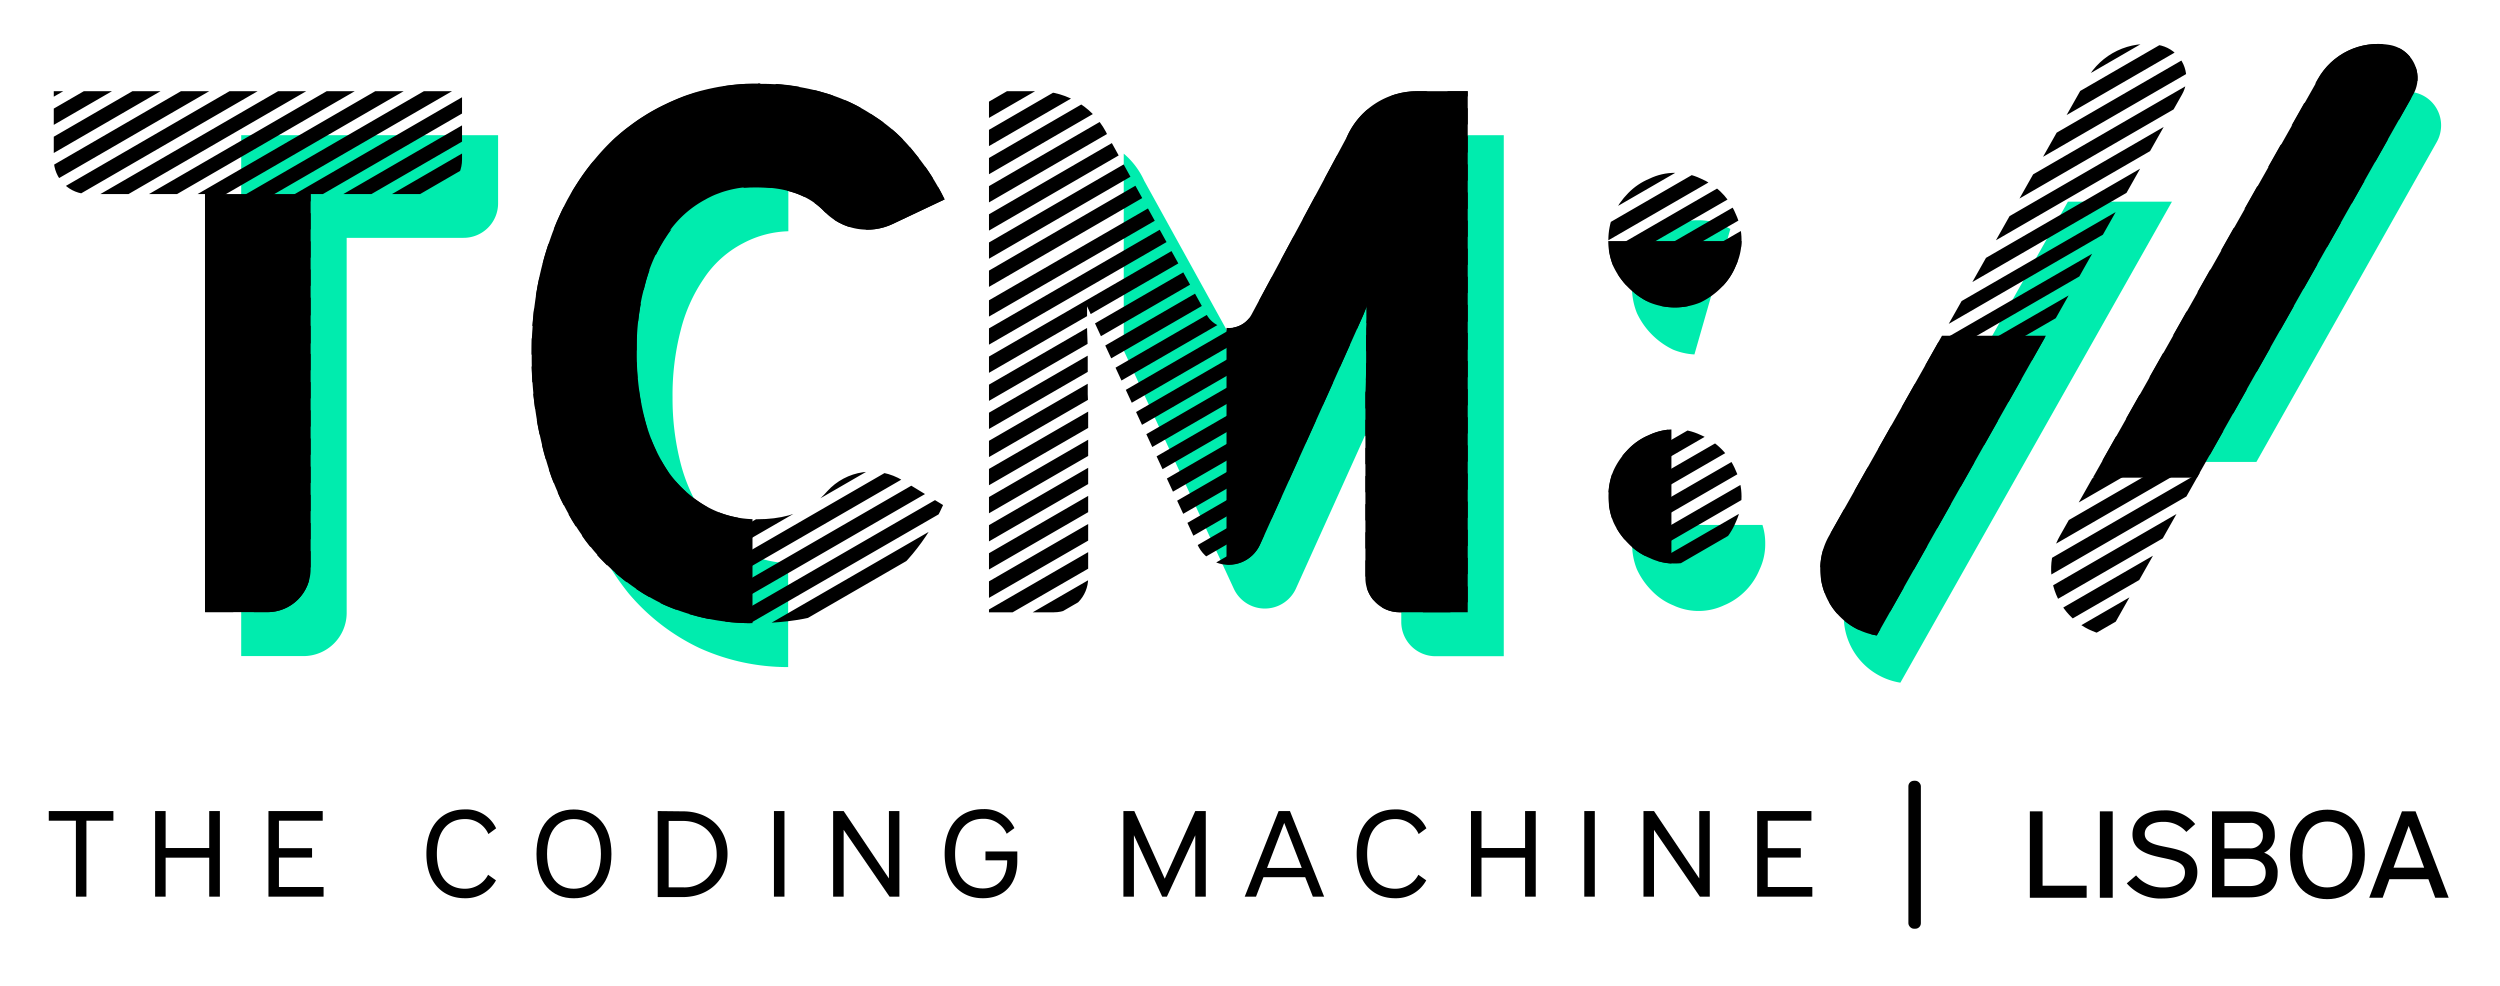
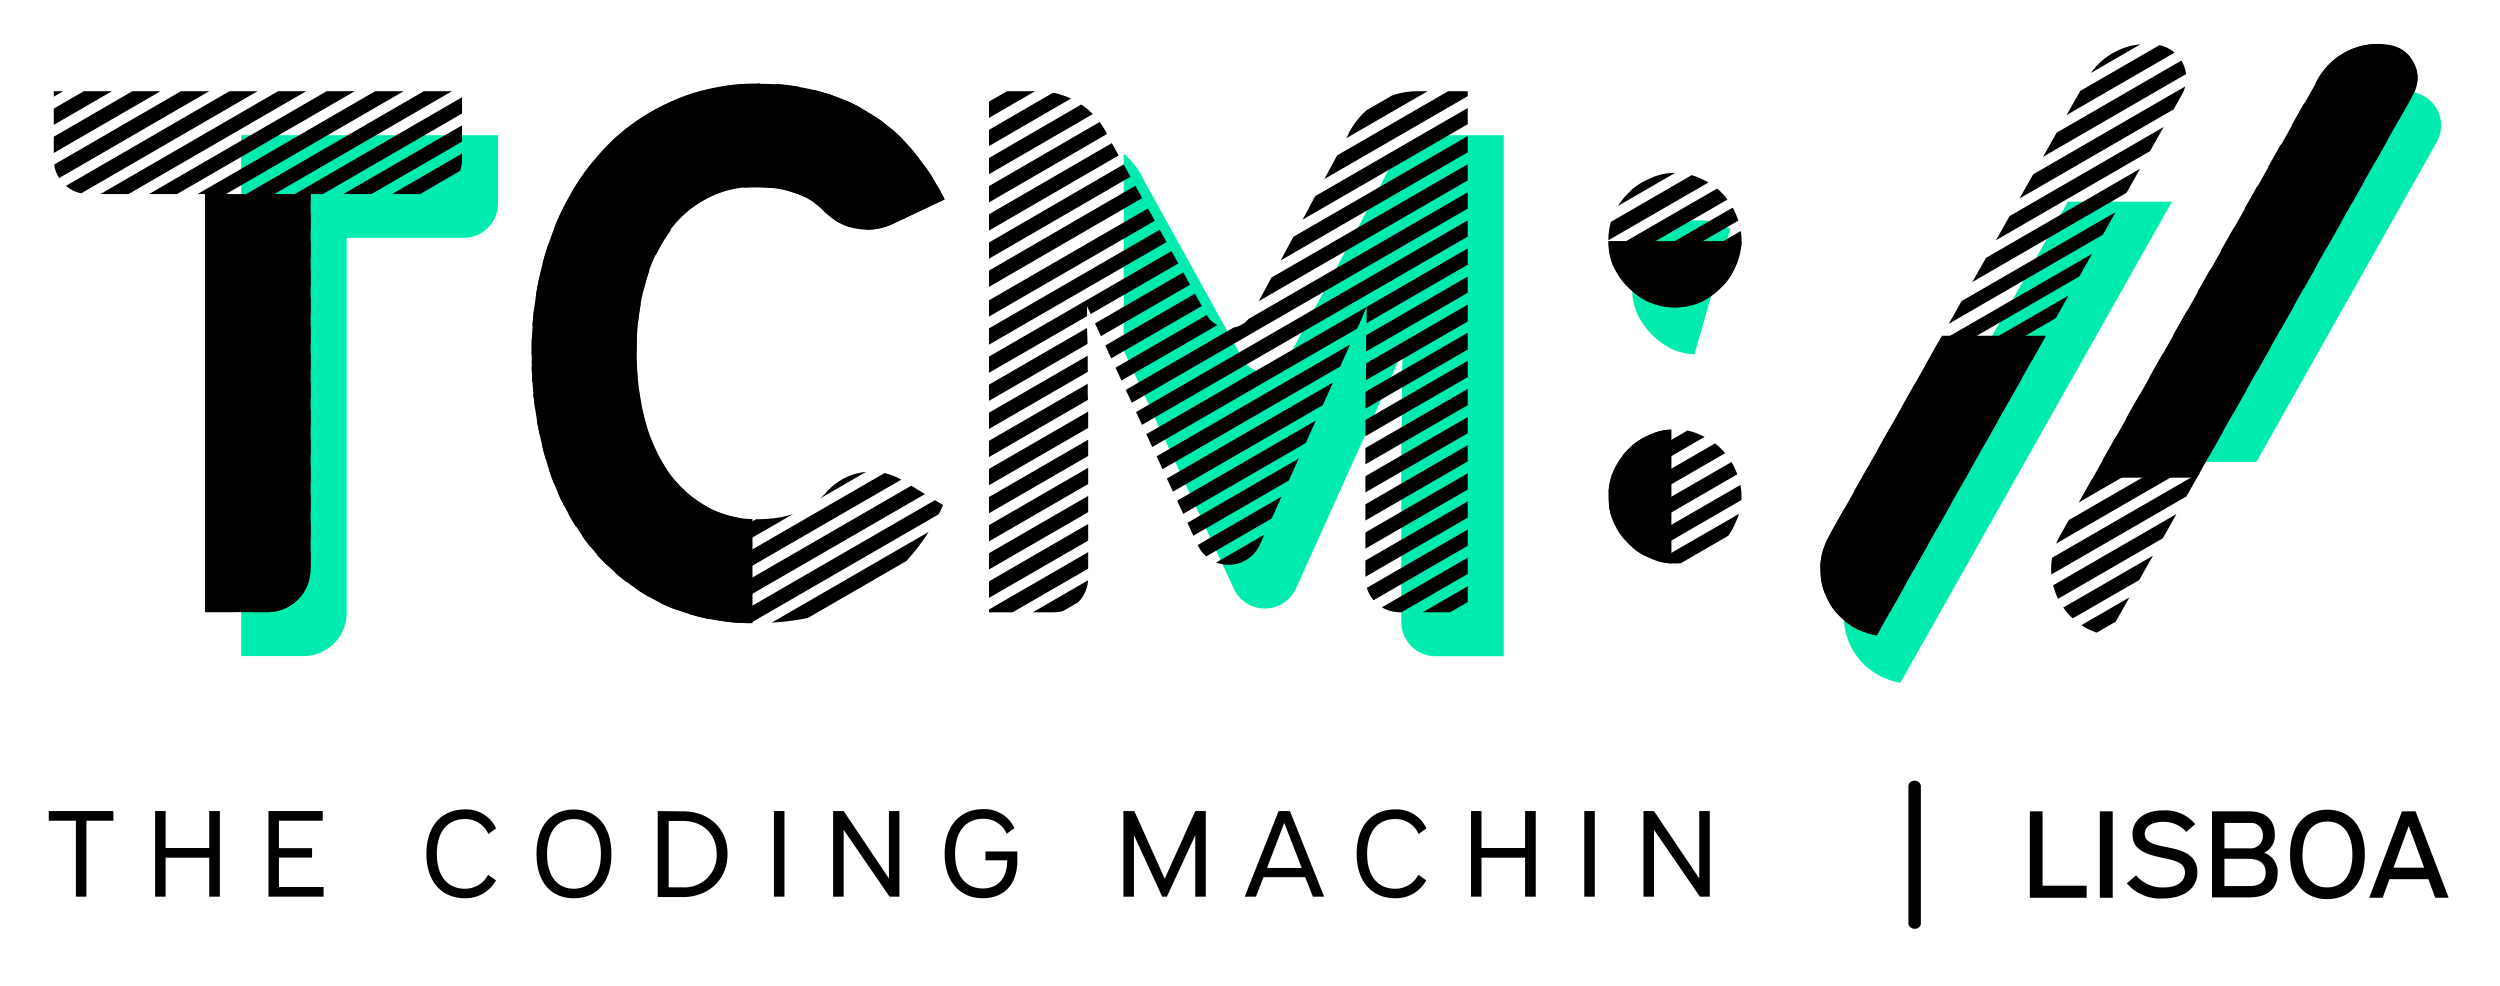
<svg xmlns="http://www.w3.org/2000/svg" id="Calque_1" data-name="Calque 1" viewBox="0 0 520.74 205.3">
  <defs>
    <style>.cls-1{fill:none;}.cls-2{fill:#00ecae;}.cls-2,.cls-4{fill-rule:evenodd;}.cls-3{clip-path:url(#clip-path);}</style>
    <clipPath id="clip-path">
      <path class="cls-1" d="M348.88,36a12.08,12.08,0,0,1,5.32,1.17,13.58,13.58,0,0,1,7,6.63l.37.83a12.67,12.67,0,0,1,0,10.7,13.35,13.35,0,0,1-2.95,4.46A15.66,15.66,0,0,1,354.2,63a14.14,14.14,0,0,1-10.62,0,15.86,15.86,0,0,1-7.54-7.6,14.44,14.44,0,0,1,0-10.7,15.66,15.66,0,0,1,3.11-4.48,13.21,13.21,0,0,1,4.43-3A12.1,12.1,0,0,1,348.88,36Zm0,53.4a12.38,12.38,0,0,1,5.32,1.19,13.71,13.71,0,0,1,7.36,7.45,12.62,12.62,0,0,1,0,10.71,13.72,13.72,0,0,1-7.36,7.44,12.49,12.49,0,0,1-10.62,0,12.86,12.86,0,0,1-4.43-3,15.65,15.65,0,0,1-3.11-4.45,14.47,14.47,0,0,1,0-10.71,15.56,15.56,0,0,1,3.11-4.46,13,13,0,0,1,4.43-3A12.44,12.44,0,0,1,348.88,89.43ZM96.24,19V33.26a7.17,7.17,0,0,1-7.18,7.16H64.7V118.6a9,9,0,0,1-9,8.91h-13V40.42H18.41A7.16,7.16,0,0,1,11.2,33.3V19Zm120,0a16,16,0,0,1,14.59,9.42l20.51,37.13a5.34,5.34,0,0,0,9.38-.06l19.81-36.88A16,16,0,0,1,295.2,19h10.52V127.53H291.53a7.11,7.11,0,0,1-7.12-7.11h0V82.1c.1-2.3.15-4.6.15-7V68.47l.1-2,0-2v-.61l-.7,1.75q-1.44,3.36-21.53,47.83a7.12,7.12,0,0,1-13,0l-23-49.65v4.66q.15,3.11.14,6.67v7l.09,2.14,0,1.27c0,.81,0,1.53,0,2.17v32.72a7.12,7.12,0,0,1-7.12,7.12H206V19Zm-58.31-1.64A46.08,46.08,0,0,1,170.55,19l.87.25a35.84,35.84,0,0,1,10.77,5,33.18,33.18,0,0,1,8.35,7.63,47.6,47.6,0,0,1,6.22,9.65l-10.83,5.13a12.42,12.42,0,0,1-14.16-2.53,14.63,14.63,0,0,0-2.32-2Q164.9,39,157.62,39A21.2,21.2,0,0,0,147,41.66a21.88,21.88,0,0,0-7.89,7.16,33.12,33.12,0,0,0-4.86,10.92,53,53,0,0,0-1.66,13.85,53.59,53.59,0,0,0,1.66,13.7,35.65,35.65,0,0,0,4.86,10.91,24.8,24.8,0,0,0,8,7.31,21.31,21.31,0,0,0,10.62,2.65q7.29,0,11.83-3.27a17.71,17.71,0,0,0,2.76-2.57A12.42,12.42,0,0,1,188,100.06l8.44,5.14a43.73,43.73,0,0,1-15.17,18.22q-9.56,6.38-24.12,6.38a45.09,45.09,0,0,1-19-3.89,43.84,43.84,0,0,1-14.71-11.37A52.59,52.59,0,0,1,114.06,97a76.32,76.32,0,0,1-3.34-23.36,70.53,70.53,0,0,1,3.48-22.73,53.12,53.12,0,0,1,9.72-17.75,44,44,0,0,1,34-15.74Zm291.6-8a7,7,0,0,1,5.79,8,6.9,6.9,0,0,1-.82,2.33L390.92,132.36A14,14,0,0,1,381,111.59l53.71-95.14A14.33,14.33,0,0,1,449.52,9.35Zm48.15,0a7,7,0,0,1,5.81,8,6.9,6.9,0,0,1-.82,2.33L439.08,132.36a14,14,0,0,1-10-20.77l53.71-95.14A14.33,14.33,0,0,1,497.67,9.35Z" />
    </clipPath>
  </defs>
  <rect x="397.51" y="162.63" width="2.6" height="30.82" rx="1.15" />
  <path d="M425.46,169v15.49h9.18V187H422.81V169Z" />
  <path d="M440.07,169v18h-2.68V169Z" />
  <path d="M444.94,182.34a7.2,7.2,0,0,0,5.71,2.52c2.68,0,4.47-1.12,4.47-3.11,0-1.35-.81-1.95-1.95-2.37-1.69-.62-4-.8-5.92-1.58s-3.06-1.89-3.06-4c0-2.91,2.34-5,6.44-5a8.08,8.08,0,0,1,6.62,2.85l-1.85,1.64a6.22,6.22,0,0,0-4.88-2.1c-2.33,0-3.78,1-3.78,2.49,0,1.14.8,1.68,1.71,2.05,1.66.65,4,.78,6,1.55,1.72.68,3.25,1.85,3.25,4.39,0,3.63-3.12,5.48-7.19,5.48A9.21,9.21,0,0,1,443,184Z" />
  <path d="M468.53,169c3.14,0,5.3,1.64,5.3,4.78a3.9,3.9,0,0,1-2.23,3.84,4.23,4.23,0,0,1,2.82,4.3c0,3.2-2.1,5-5.89,5h-7.78V169Zm-5.19,7.71h5.27a2.54,2.54,0,0,0,2.73-2.7,2.46,2.46,0,0,0-2.73-2.6h-5.27Zm0,7.86h5.17c2.28,0,3.42-1,3.42-2.8,0-2-1.35-2.88-3.71-2.88h-4.88Z" />
  <path d="M492.59,178c0,6.09-3.24,9.29-7.84,9.29S477,184.13,477,178s3.24-9.35,7.78-9.35S492.59,171.91,492.59,178Zm-13,0c0,4.51,2.08,6.85,5.14,6.85S490,182.55,490,178s-2.13-6.88-5.22-6.88S479.61,173.49,479.61,178Z" />
  <path d="M503.15,169l6.9,18h-2.8l-1.43-3.87H497.7L496.3,187h-2.8l6.82-18Zm-4.59,11.73h6.38l-3.22-8.69Z" />
  <g id="Calque_2" data-name="Calque 2">
    <g id="TCM:_" data-name="TCM: ">
      <g id="TheCodingMachine">
-         <polygon points="377.5 186.77 377.5 184.76 368.21 184.76 368.21 178.63 375.1 178.63 375.1 176.67 368.21 176.67 368.21 170.95 377.31 170.95 377.31 168.94 366.01 168.94 366.01 186.77 377.5 186.77" />
        <polygon points="344.52 186.77 344.52 172.85 354.08 186.77 356.14 186.77 356.14 168.94 353.95 168.94 353.95 182.98 344.52 168.94 342.33 168.94 342.33 186.77 344.52 186.77" />
        <rect x="330" y="168.94" width="2.19" height="17.83" />
        <polygon points="308.59 186.77 308.59 178.65 317.67 178.65 317.67 186.77 319.89 186.77 319.89 168.94 317.67 168.94 317.67 176.64 308.59 176.64 308.59 168.94 306.4 168.94 306.4 186.77 308.59 186.77" />
        <path d="M290.58,187.1a7.17,7.17,0,0,0,6.5-3.73l-1.64-1.16a5.37,5.37,0,0,1-4.86,2.91c-3.43,0-5.81-2.45-5.81-7.27s2.38-7.24,5.84-7.24a5.23,5.23,0,0,1,4.89,3.12l1.61-1.19a6.83,6.83,0,0,0-6.52-3.94c-4.62,0-8,3.22-8,9.25S286,187.1,290.58,187.1Z" />
        <path d="M267.5,171.41l-3.58,9.38h7.23Zm1.19-2.47,7.12,17.83h-2.35l-1.59-4.05h-8.7l-1.55,4.05h-2.35l7.06-17.83Z" />
        <polygon points="236.19 186.77 236.19 173.96 242.08 186.77 243.06 186.77 248.97 173.99 248.97 186.77 251.16 186.77 251.16 168.94 248.97 168.94 242.61 183.03 236.27 168.94 234 168.94 234 186.77 236.19 186.77" />
        <path d="M204.74,187.1c4.58,0,7.16-3.11,7.16-7.75v-2h-6.63v1.86h4.52c0,3.84-2,5.85-5.07,5.85-3.41,0-5.78-2.45-5.78-7.24s2.38-7.27,5.83-7.27a5.2,5.2,0,0,1,4.92,3.12l1.61-1.18a6.85,6.85,0,0,0-6.53-3.95c-4.62,0-8,3.25-8,9.3S200.13,187.1,204.74,187.1Z" />
        <polygon points="175.73 186.77 175.73 172.85 185.29 186.77 187.34 186.77 187.34 168.94 185.16 168.94 185.16 182.98 175.73 168.94 173.54 168.94 173.54 186.77 175.73 186.77" />
        <rect x="161.21" y="168.94" width="2.19" height="17.83" />
        <path d="M142.28,171h-3v13.83h3a6.68,6.68,0,0,0,7-6.95c0-4.28-3-6.83-6.92-6.88Zm0-2c5.2,0,9.26,3.38,9.26,8.86s-4,8.89-9.11,9H137V168.94Z" />
        <path d="M119.52,170.61c-3.3,0-5.57,2.48-5.57,7.27s2.27,7.24,5.57,7.24,5.65-2.47,5.65-7.24S122.87,170.61,119.52,170.61Zm0-2c4.59,0,7.84,3.2,7.84,9.28s-3.25,9.22-7.84,9.22-7.77-3.17-7.77-9.22,3.23-9.28,7.77-9.28Z" />
        <path d="M96.81,187.1a7.18,7.18,0,0,0,6.5-3.73l-1.64-1.16a5.37,5.37,0,0,1-4.86,2.91c-3.43,0-5.81-2.45-5.81-7.27s2.38-7.24,5.84-7.24a5.22,5.22,0,0,1,4.89,3.12l1.61-1.19a6.84,6.84,0,0,0-6.52-3.94c-4.62,0-8,3.22-8,9.25S92.24,187.1,96.81,187.1Z" />
        <polygon points="67.4 186.77 67.4 184.76 58.1 184.76 58.1 178.63 65 178.63 65 176.67 58.1 176.67 58.1 170.95 67.22 170.95 67.22 168.94 55.92 168.94 55.92 186.77 67.4 186.77" />
        <polygon points="34.5 186.77 34.5 178.65 43.58 178.65 43.58 186.77 45.8 186.77 45.8 168.94 43.58 168.94 43.58 176.64 34.5 176.64 34.5 168.94 32.31 168.94 32.31 186.77 34.5 186.77" />
        <polygon points="18 186.77 18 170.95 23.62 170.95 23.62 168.94 10.16 168.94 10.16 170.95 15.81 170.95 15.81 186.77 18 186.77" />
      </g>
      <g id="Vert">
        <path class="cls-2" d="M502.6,19.2a7,7,0,0,1,5.78,8.05,7.1,7.1,0,0,1-.81,2.33L470,96.22H448.29l39.47-69.9A14.36,14.36,0,0,1,502.6,19.2Z" />
        <path class="cls-2" d="M452.41,42l-56.57,100.2a14,14,0,0,1-9.95-20.76L430.74,42Z" />
-         <path class="cls-2" d="M367.69,113.29a12.31,12.31,0,0,1-1.18,5.34,13.69,13.69,0,0,1-6.83,7.2l-.55.24a12.44,12.44,0,0,1-10.07.25l-.56-.25a12.88,12.88,0,0,1-4.42-3,15.56,15.56,0,0,1-3.11-4.46,13.76,13.76,0,0,1-1-5.34,14.11,14.11,0,0,1,.53-3.93h26.61A12.46,12.46,0,0,1,367.69,113.29Z" />
        <path class="cls-2" d="M353.81,45.88a12.09,12.09,0,0,1,5.32,1.19,11.92,11.92,0,0,1,1.3.62l-7.49,26.14a13.8,13.8,0,0,1-4.44-1,15.88,15.88,0,0,1-7.53-7.6,14.34,14.34,0,0,1,0-10.7A15.31,15.31,0,0,1,344.08,50a13.37,13.37,0,0,1,4.42-3A12.05,12.05,0,0,1,353.81,45.88Z" />
        <path class="cls-2" d="M313.23,28.16V136.69H299a7.14,7.14,0,0,1-7.12-7.13V91.25c.1-2.3.15-4.6.15-7V77.6l.09-2,.06-2V73l-.71,1.75-1.64,3.72q-4.42,9.87-19.88,44.1a7.12,7.12,0,0,1-12.95.06L234.07,73v-41a16.06,16.06,0,0,1,4.26,5.64l20.51,37.13a5.35,5.35,0,0,0,9.38,0L288,37.77a16,16,0,0,1,14.68-9.61Z" />
-         <path class="cls-2" d="M164.21,26.53V48.17a21.25,21.25,0,0,0-9.24,2.4l-.46.24A21.88,21.88,0,0,0,146.62,58a33.31,33.31,0,0,0-4.86,10.9,53.51,53.51,0,0,0-1.67,13.86,54,54,0,0,0,1.67,13.7,35.25,35.25,0,0,0,4.86,10.9,24.61,24.61,0,0,0,8,7.32,20.9,20.9,0,0,0,9.55,2.62v21.65H164A44.46,44.46,0,0,1,145.73,135,43.82,43.82,0,0,1,131,123.67a53,53,0,0,1-9.41-17.59,75,75,0,0,1-3.35-23.35A70.57,70.57,0,0,1,121.73,60,54.08,54.08,0,0,1,131,42.77l.46-.53A42.94,42.94,0,0,1,145.72,31l.61-.3A42.94,42.94,0,0,1,164.21,26.53Z" />
        <path class="cls-2" d="M50.24,28.16h53.51V42.41a7.18,7.18,0,0,1-7.21,7.13H72.21v78.22a9,9,0,0,1-9,8.9H50.24Z" />
      </g>
      <g id="rayure">
        <g class="cls-3">
          <path class="cls-4" d="M560.36,4.35l1.47,2.54L286.12,166.07l-1.46-2.54Zm10.12,0L572,6.89,296.26,166.07l-1.45-2.54Zm10.12,0,1.46,2.54L306.4,166.07l-1.47-2.54Zm10.11,0,1.47,2.54L316.53,166.07l-1.46-2.54Zm10.12,0,1.47,2.54L326.66,166.07l-1.46-2.54Zm10.12,0,1.46,2.54L336.8,166.07l-1.46-2.54Zm10.11,0,1.47,2.54L346.94,166.07l-1.47-2.54Zm10.12,0,1.62,2.54L357.07,166.07l-1.46-2.54Zm10.12,0,1.62,2.54L367.21,166.07l-1.46-2.54Zm10.11,0L653,6.89,377.35,166.07l-1.47-2.54Zm10.12,0L663,6.89,387.48,166.07,386,163.53Zm-354.79,0,1.47,2.54L32.69,166.07l-1.47-2.54Zm10.12,0,1.47,2.54L42.83,166.07l-1.46-2.54Zm10.14,0,1.47,2.54L53,166.07l-1.47-2.54Zm10.12,0,1.46,2.54L63.11,166.07l-1.45-2.54Zm10.11,0,1.47,2.54L73.25,166.07l-1.47-2.54Zm10.14,0,1.46,2.54L83.38,166.07l-1.48-2.54Zm10.12,0L369,6.89,93.52,166.07l-1.47-2.54Zm10.12,0,1.46,2.54L103.65,166.07l-1.46-2.54Zm10.11,0,1.47,2.54L113.79,166.07l-1.47-2.54Zm10.12,0,1.47,2.54L123.92,166.07l-1.47-2.54Zm10.12,0,1.81,2.54L134.06,166.07l-1.47-2.54Zm10.11,0,1.82,2.54L144.2,166.07l-1.47-2.54Zm10.12,0,1.47,2.54L154.33,166.07l-1.47-2.54Zm10.12,0,1.46,2.54L164.47,166.07,163,163.53Zm10.11,0,1.47,2.54L174.6,166.07l-1.46-2.54Zm10.12,0L460,6.89,184.74,166.07l-1.46-2.54Zm10.12,0,1.46,2.54L194.88,166.07l-1.47-2.54Zm10.11,0,1.47,2.54L205,166.07l-1.46-2.54Zm10.12,0,1.47,2.54L215.15,166.07l-1.46-2.54Zm10.12,0,1.47,2.54L225.29,166.07l-1.47-2.54Zm10.15,0,1.46,2.54L235.44,166.07h0L234,163.53,509.66,4.35h-.5Zm10.12,0,1.47,2.54L245.58,166.07h0l-1.47-2.54L519.8,4.35h-.52Zm10.12,0,1.46,2.54L255.72,166.07h0l-1.47-2.54L529.94,4.35h-.54Zm10.11,0L541,6.89,265.84,166.07h0l-1.47-2.54L540.07,4.35h-.56Zm10.12,0,1.47,2.54L276,166.07h0l-1.47-2.54L550.21,4.35h-.58Zm-517,0,1.47,2.54L-241,166.07l-1.47-2.54Zm10.14,0,1.47,2.54L-230.84,166.07l-1.47-2.54Zm10.12,0,1.47,2.54L-220.69,166.07l-1.47-2.54ZM63,4.35,64.5,6.89-210.57,166.07l-1.47-2.54Zm10.11,0,1.47,2.54-275,159.18-1.47-2.54Zm10.12,0,1.47,2.54-275,159.18-1.47-2.54Zm10.12,0,1.46,2.54-275,159.18-1.44-2.54Zm10.11,0L105,6.89-170,166.07l-1.47-2.54Zm10.14,0,1.47,2.54-275,159.18-1.49-2.54Zm10.12,0,1.47,2.54-275,159.18-1.47-2.54Zm10.12,0,1.46,2.54-275,159.18-1.47-2.54Zm10.11,0,1.47,2.54L-129.48,166.07l-1.47-2.54Zm10.12,0,1.47,2.54L-119.34,166.07l-1.47-2.54Zm10.12,0,2.28,2.54L-109.21,166.07l-1.46-2.54Zm10.11,0,2.29,2.54L-99.07,166.07l-1.46-2.54Zm10.12,0,1.47,2.54L-88.93,166.07l-1.47-2.54Zm10.12,0,1.47,2.54L-78.8,166.07l-1.46-2.54Zm10.12,0,1.46,2.54L-68.66,166.07l-1.46-2.54Zm10.14,0,1.46,2.54L-58.52,166.07-60,163.53Zm10.11,0,1.47,2.54L-48.39,166.07l-1.46-2.54Zm10.12,0,1.47,2.54L-38.25,166.07l-1.46-2.54Zm10.14,0,1.46,2.54L-28.11,166.07l-1.47-2.54Zm10.12,0,1.46,2.54L-18,166.07l-1.46-2.54Zm10.11,0,1.47,2.54L-7.84,166.07l-1.47-2.54Zm10.12,0L277,6.89,2.3,166.07.83,163.53Zm10.12,0,1.46,2.54L12.46,166.07,11,163.53Zm10.11,0,1.47,2.54L22.57,166.07l-1.47-2.54Z" />
        </g>
      </g>
      <g id="black">
        <path class="cls-4" d="M497.67,9.35a7,7,0,0,1,5.81,8,6.9,6.9,0,0,1-.82,2.33L457.6,99.5H435.94l46.91-83A14.34,14.34,0,0,1,497.67,9.35Z" />
        <path class="cls-4" d="M426.15,69.93l-35.23,62.43A14,14,0,0,1,381,111.59l23.51-41.66Z" />
        <path class="cls-4" d="M348.15,89.45v27.93a12.18,12.18,0,0,1-4-.91l-.55-.25a12.79,12.79,0,0,1-4.42-3,15.37,15.37,0,0,1-3.11-4.46,14.44,14.44,0,0,1,0-10.7,15.09,15.09,0,0,1,3.11-4.47A12.76,12.76,0,0,1,343,90.86l.55-.25A12.58,12.58,0,0,1,348.15,89.45Z" />
-         <path class="cls-4" d="M335,50.22h27.75V50a12.38,12.38,0,0,1-1.19,5.36,13.25,13.25,0,0,1-2.95,4.46A15.75,15.75,0,0,1,354.19,63a14.14,14.14,0,0,1-10.62,0A15.88,15.88,0,0,1,336,55.36,13.69,13.69,0,0,1,335,50.22Z" />
-         <path class="cls-4" d="M305.72,19V127.53H291.53a7.11,7.11,0,0,1-7.12-7.11h0V82.1c.1-2.3.15-4.6.15-7V68.47l.1-2,0-2v-.61l-.7,1.75L276.78,81.7q-5.25,11.68-14.3,31.7a7.13,7.13,0,0,1-7,4.17V68.3a5.36,5.36,0,0,0,5.22-2.8l19.8-36.88A16,16,0,0,1,295.19,19Z" />
+         <path class="cls-4" d="M335,50.22h27.75V50a12.38,12.38,0,0,1-1.19,5.36,13.25,13.25,0,0,1-2.95,4.46A15.75,15.75,0,0,1,354.19,63a14.14,14.14,0,0,1-10.62,0A15.88,15.88,0,0,1,336,55.36,13.69,13.69,0,0,1,335,50.22" />
        <path class="cls-4" d="M127.2,29.57l.33-.32.73-.67.54-.46.69-.6.16-.12c.42-.35.85-.69,1.28-1l1-.75.76-.54.59-.4.83-.53.8-.5.78-.46.7-.39.78-.42.86-.43.75-.36c.37-.18.74-.36,1.12-.52l.61-.27.75-.32,1.15-.46.7-.25.83-.27.63-.21,1.16-.34,1-.25.83-.2,1.18-.25.92-.18.87-.14.92-.14.95-.12.92-.09.92-.08.95-.06.67,0,.83,0h1.24A46.86,46.86,0,0,1,170.54,19l.88.26a35.83,35.83,0,0,1,10.77,5,33.08,33.08,0,0,1,8.34,7.62,47.67,47.67,0,0,1,6.22,9.66l-10.82,5.11a12.42,12.42,0,0,1-14.16-2.53,14.63,14.63,0,0,0-2.32-2Q164.9,39,157.62,39c-.42,0-.83,0-1.24,0l-.61,0-.46,0-.68.07-.66.09-.43.07-.67.13-.6.13-.32.08-.46.12-.63.18-.28.09-.36.12-.56.21-.3.11-.46.18-.54.24-.29.14-.38.19-.38.19-.36.21a21.83,21.83,0,0,0-7.9,7.16,33.37,33.37,0,0,0-4.8,10.92l-.23.92-.24,1c-.11.5-.21,1-.31,1.52l-.14.78-.14,1-.13.87-.12,1.06-.07.63-.09,1-.08,1.12-.06,1.1,0,1V73.6a54.1,54.1,0,0,0,1.67,13.7,35.47,35.47,0,0,0,4.85,10.9,24.83,24.83,0,0,0,8.05,7.31,20.83,20.83,0,0,0,9.53,2.63V129.8h-.24a44.87,44.87,0,0,1-18.25-3.89,43.71,43.71,0,0,1-14.71-11.37A52.49,52.49,0,0,1,114.1,97a76.25,76.25,0,0,1-3.34-23.35c0-1.69,0-3.35.14-5L111,67l.08-.86.12-1.19.1-.92.19-1.43.22-1.49.2-1.16.27-1.43.24-1.14.26-1.13.26-1.05.31-1.15c.3-1.09.63-2.16,1-3.22l.35-1c.24-.67.46-1.34.74-2l.35-.88.28-.66.28-.65c.26-.6.53-1.2.81-1.78l.54-1.14.49-.95c.28-.52.57-1,.86-1.55l.61-1,.54-.87.56-.86.39-.57.3-.46.67-.92.46-.6.46-.61.55-.68.46-.53A47,47,0,0,1,127.2,29.57Z" />
        <path class="cls-4" d="M64.7,40.42V118.6a9,9,0,0,1-9,8.91h-13V40.42Z" />
      </g>
    </g>
  </g>
</svg>